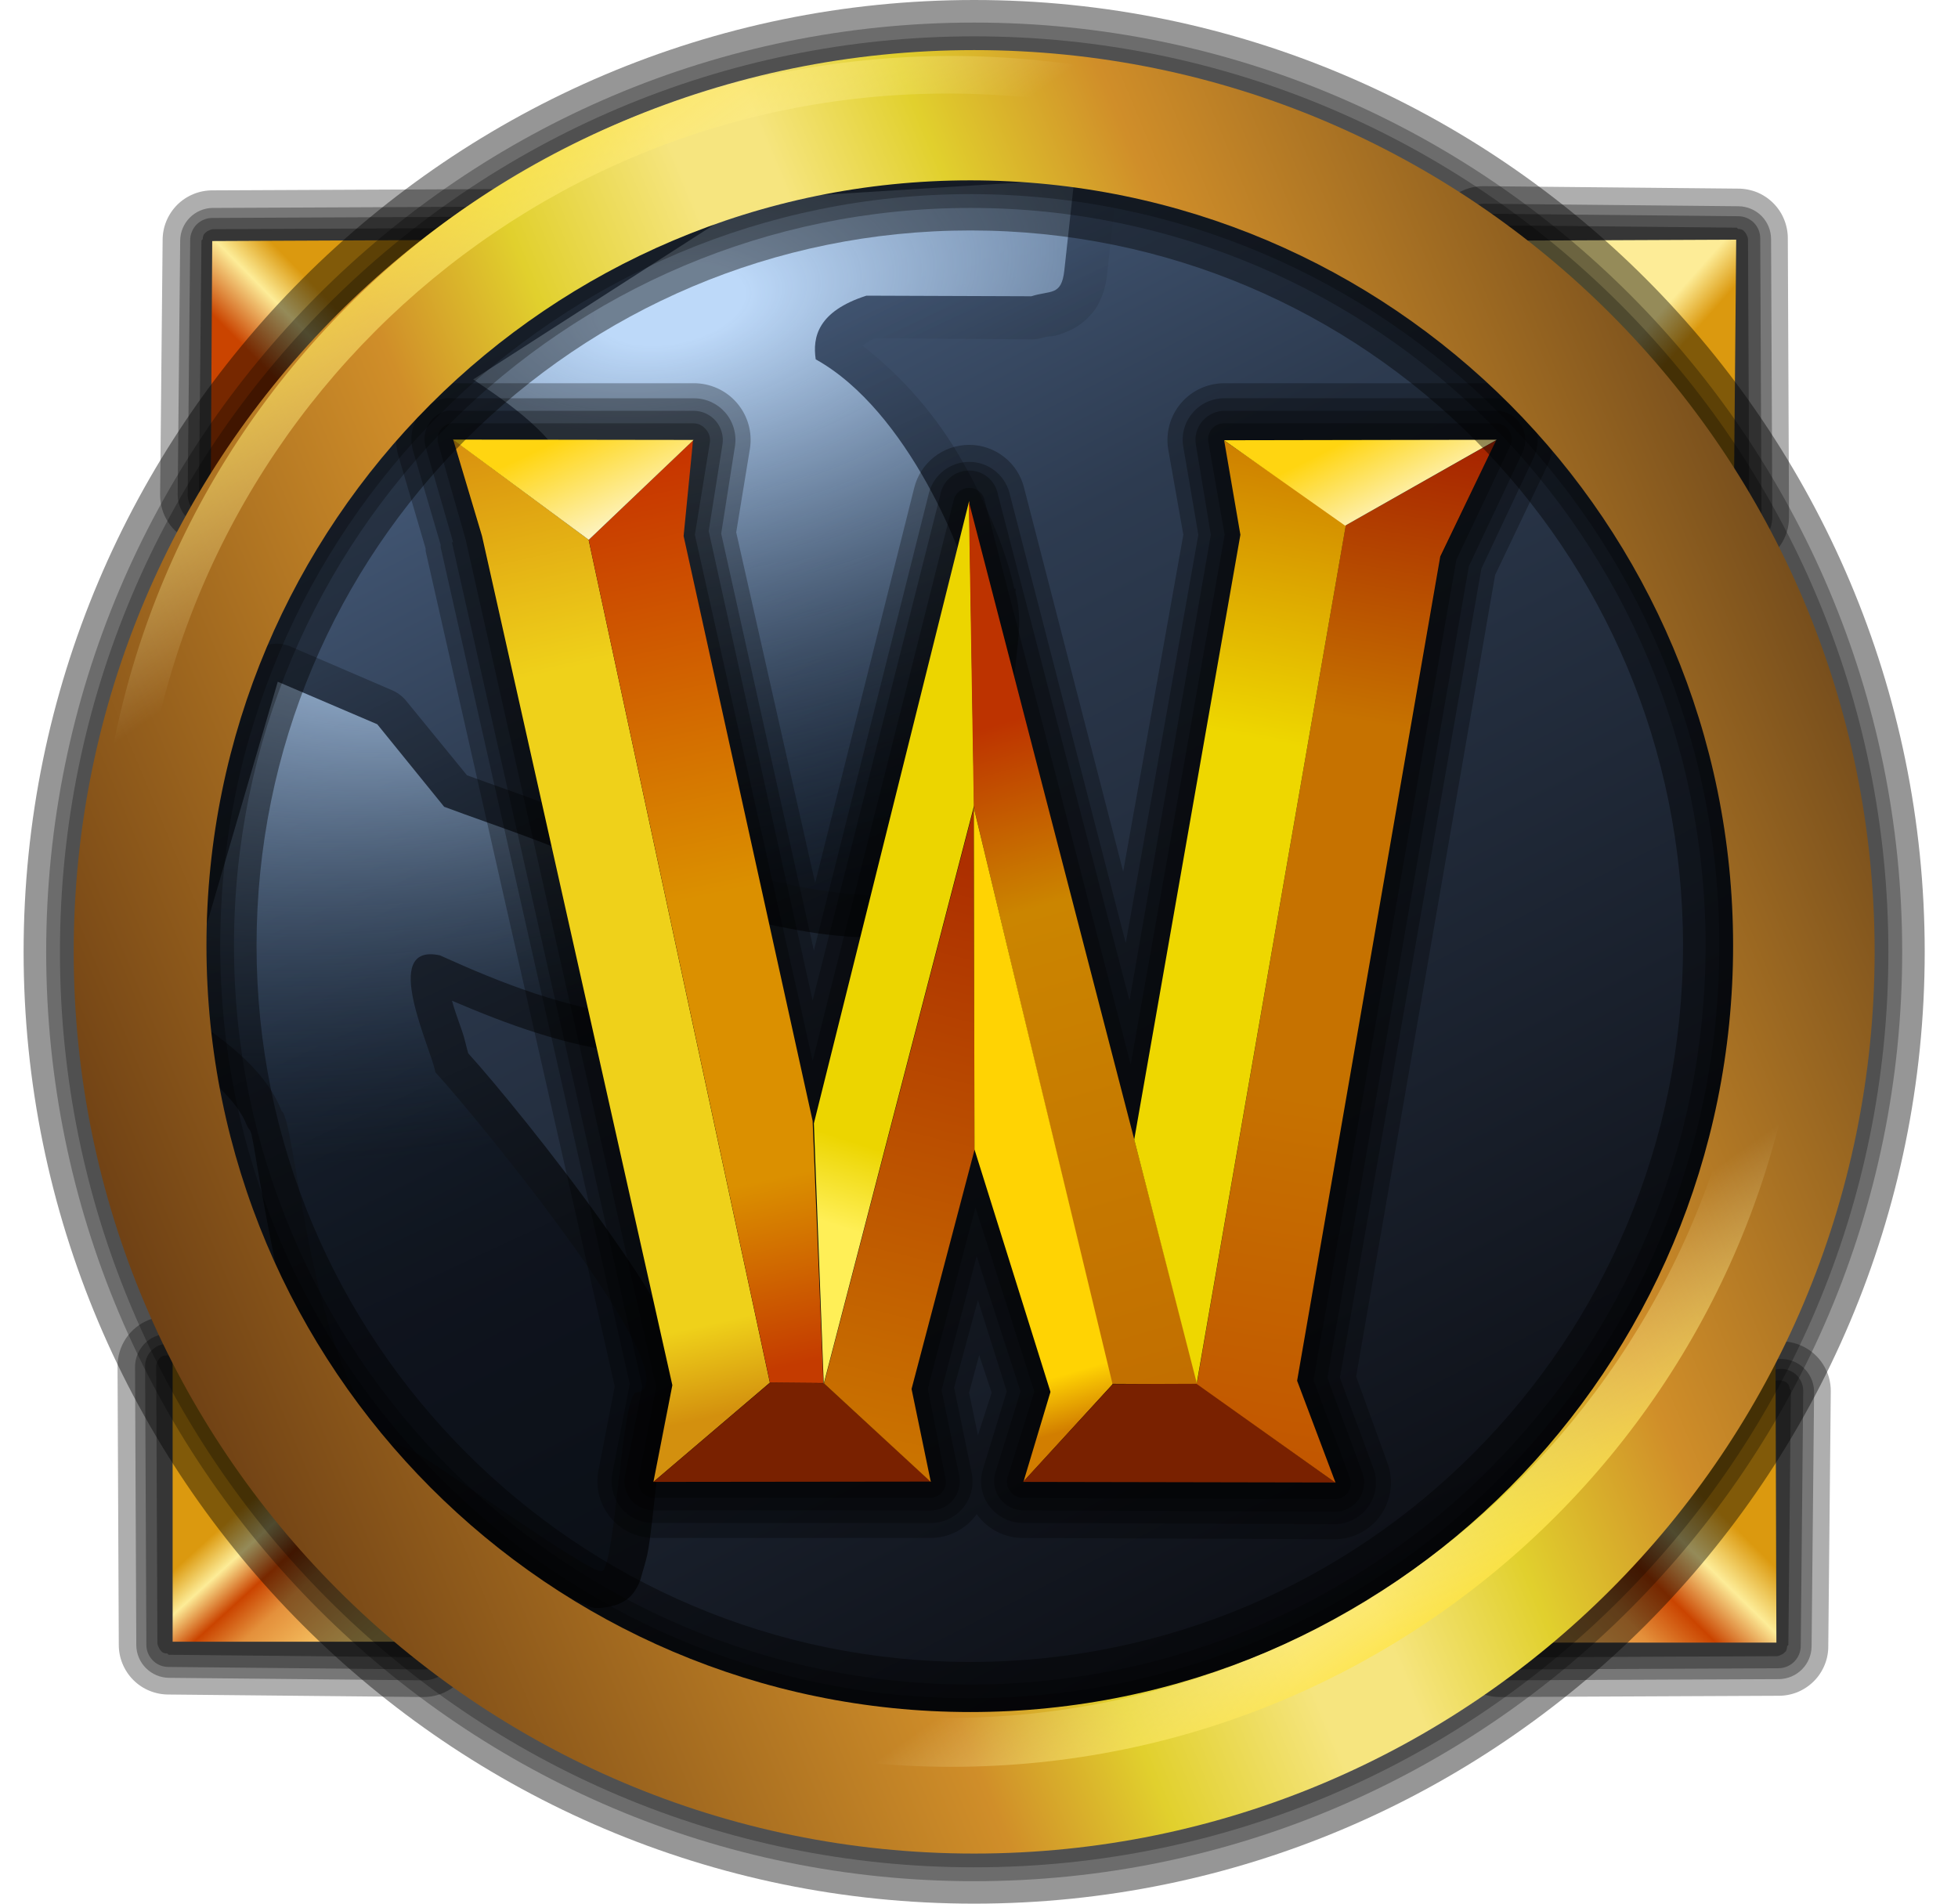
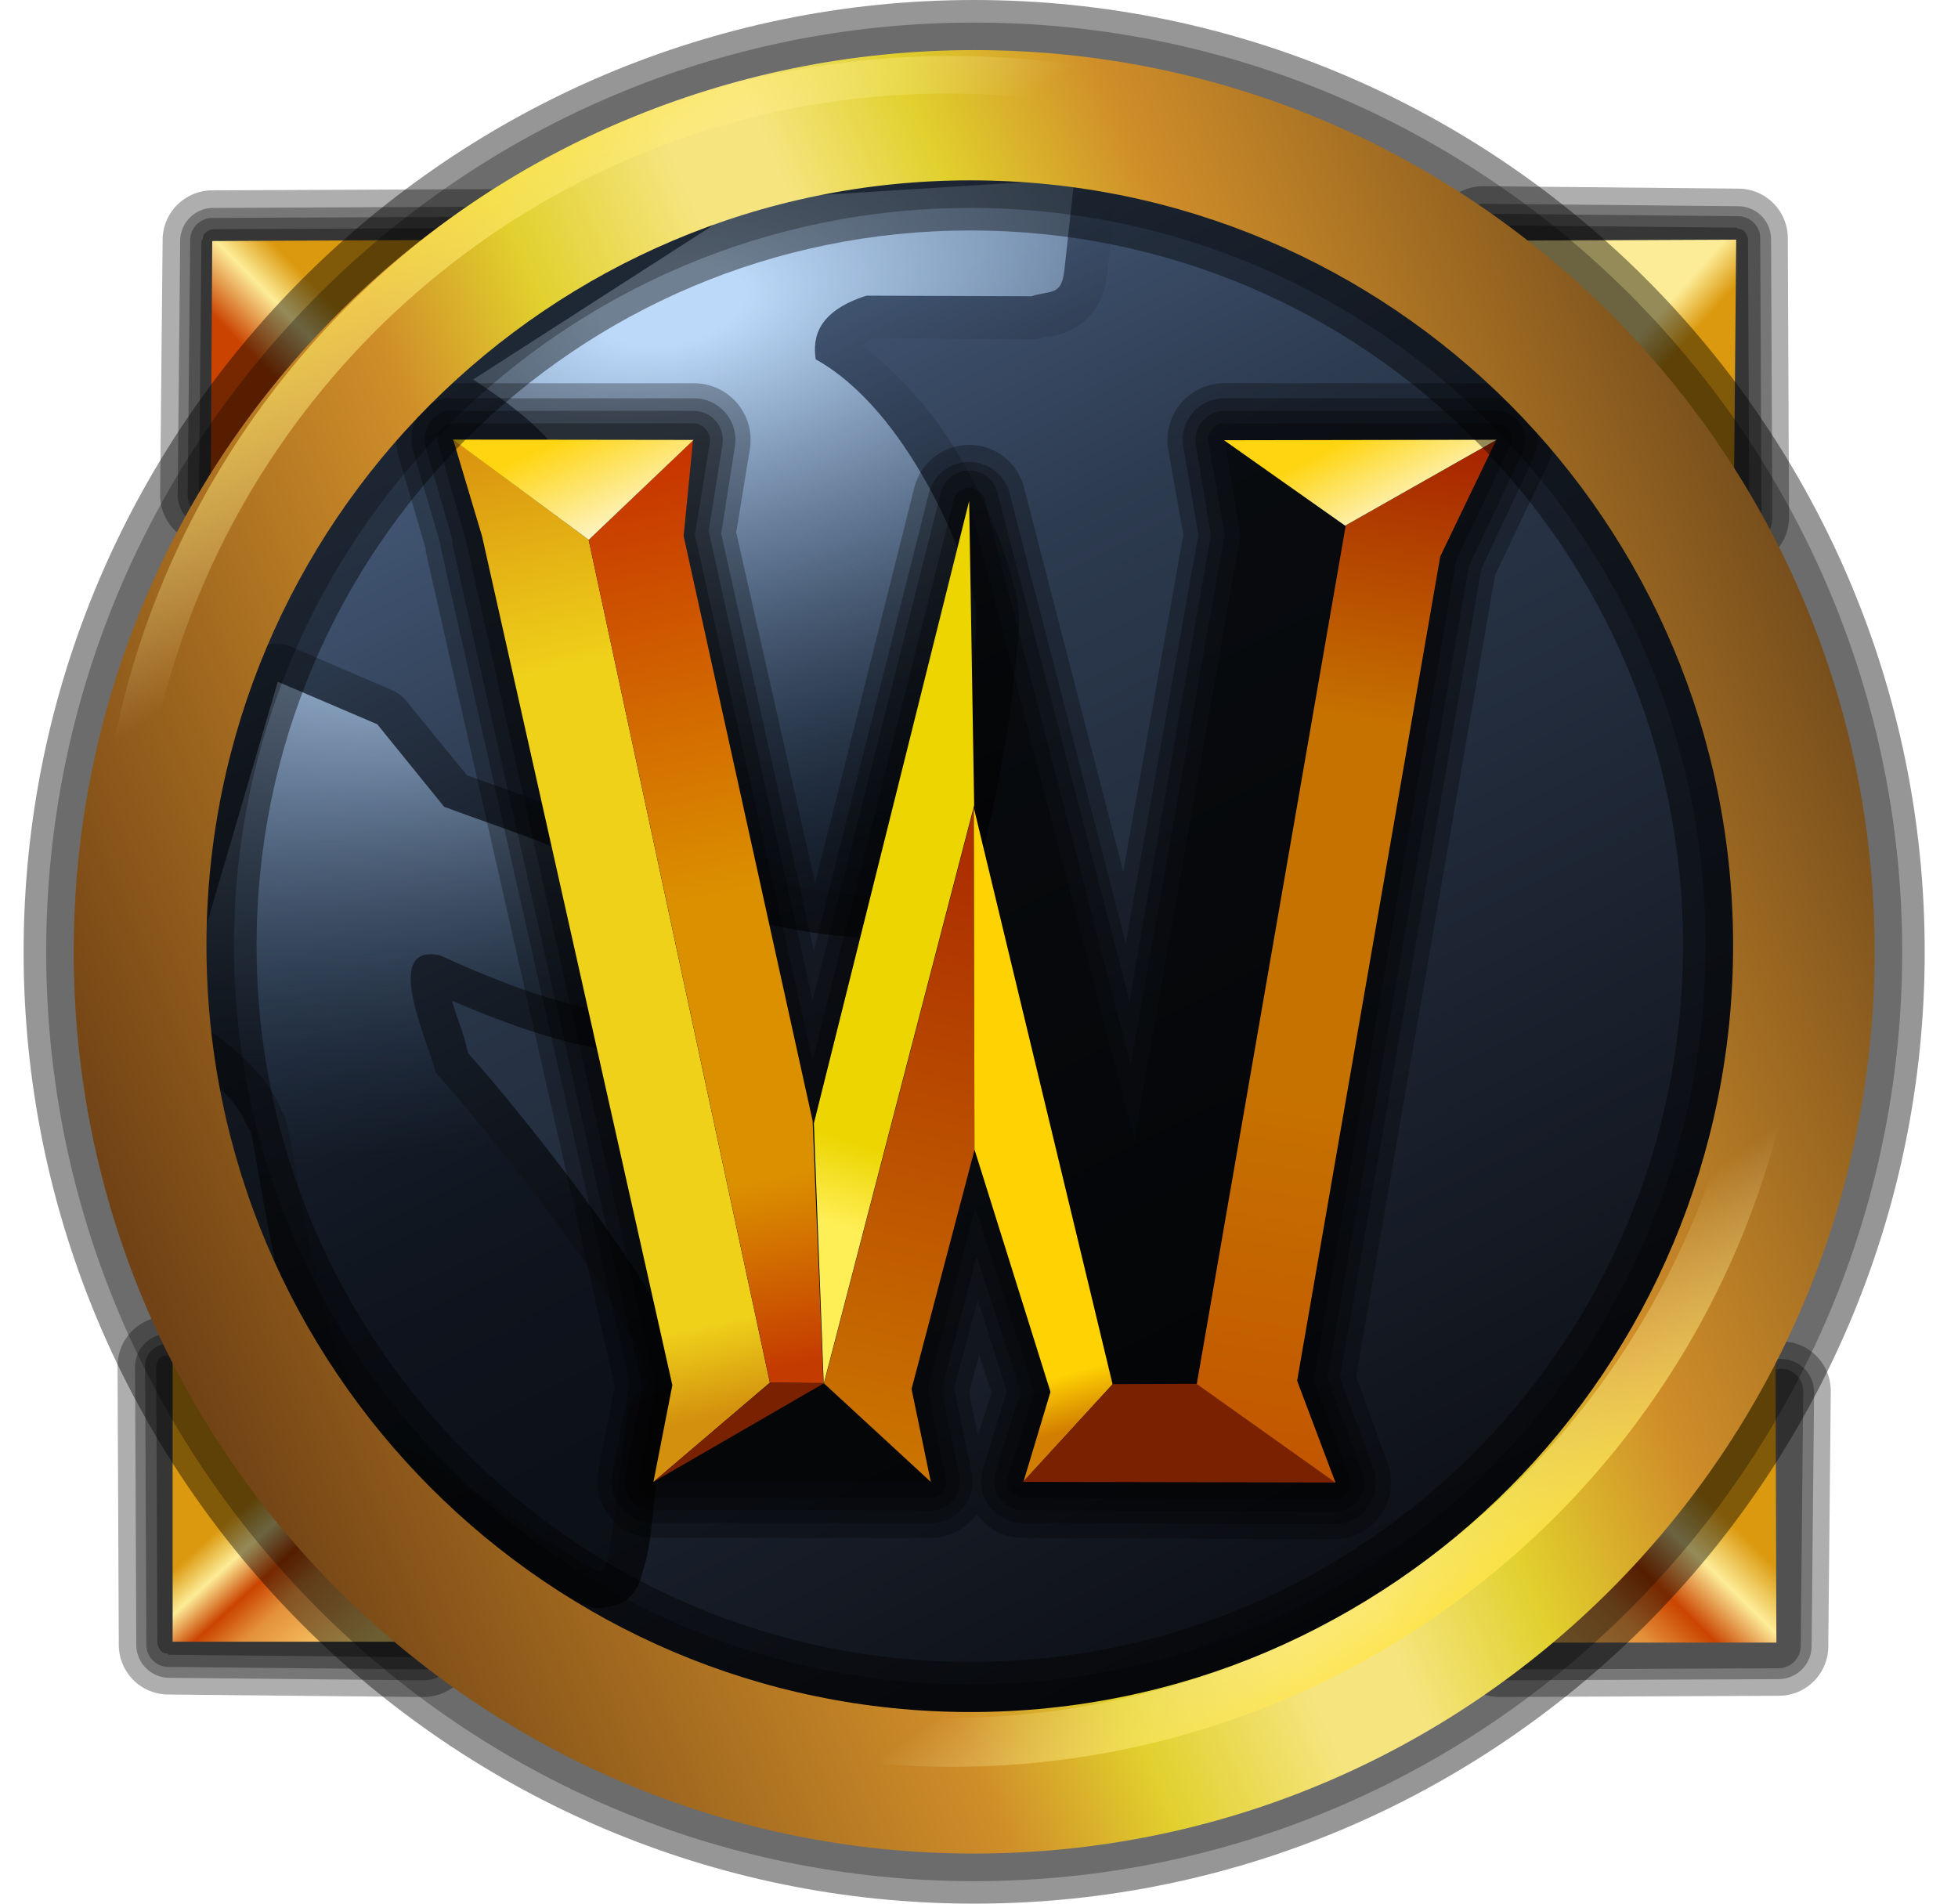
<svg xmlns="http://www.w3.org/2000/svg" width="36" height="35" viewBox="0 0 36 35" fill="none">
  <path d="M32.991 17.445C32.993 25.805 26.403 32.585 18.271 32.587C10.14 32.59 3.545 25.814 3.543 17.454V17.444C3.541 9.083 10.13 2.303 18.262 2.301C26.394 2.299 32.988 9.073 32.991 17.434V17.445Z" fill="url(#paint0_linear_1929_16743)" />
  <path d="M19.708 2.51L13.813 2.879C13.682 2.886 13.556 2.925 13.444 2.994L8.287 6.31C8.175 6.378 8.083 6.474 8.018 6.587C7.954 6.701 7.919 6.829 7.916 6.959C7.914 7.09 7.945 7.219 8.005 7.335C8.066 7.451 8.155 7.549 8.264 7.622C8.944 8.08 9.617 8.608 9.807 9.096C10.214 10.176 10.677 11.758 11.073 13.125C11.247 13.735 11.431 14.341 11.626 14.945C11.709 15.197 11.778 15.422 11.856 15.612C11.934 15.802 11.983 15.947 12.179 16.165C12.208 16.19 12.238 16.213 12.271 16.234C12.619 16.518 12.982 16.673 13.422 16.81C13.861 16.946 14.368 17.053 14.85 17.132C15.332 17.211 15.793 17.24 16.208 17.247C16.623 17.255 16.916 17.345 17.406 17.04C17.429 17.026 17.453 17.011 17.475 16.994C17.685 16.827 17.706 16.715 17.751 16.626C17.796 16.537 17.835 16.462 17.866 16.373C17.93 16.193 17.989 15.991 18.05 15.751C18.344 14.593 18.552 13.416 18.672 12.228C18.725 11.706 18.789 11.361 18.672 10.893C18.666 10.868 18.68 10.848 18.672 10.823H18.648C18.53 10.254 18.228 9.429 17.704 8.498C17.237 7.67 16.611 6.942 15.862 6.357C15.889 6.329 15.948 6.279 16.092 6.218L18.971 6.24C19.057 6.24 19.142 6.223 19.224 6.195C19.292 6.173 19.363 6.22 19.708 6.056C19.88 5.975 20.091 5.788 20.191 5.596C20.291 5.403 20.333 5.24 20.352 5.066L20.537 3.385C20.551 3.271 20.539 3.155 20.503 3.045C20.467 2.936 20.407 2.836 20.328 2.752C20.249 2.669 20.152 2.604 20.045 2.562C19.938 2.52 19.823 2.502 19.708 2.51Z" fill="url(#paint1_linear_1929_16743)" />
  <path d="M19.753 3.293L19.569 4.971C19.517 5.449 19.316 5.333 18.963 5.447L15.93 5.436C15.035 5.724 14.937 6.2 14.998 6.607C16.697 7.551 17.758 10.232 17.912 11.029C18.13 11.797 17.289 16.133 16.991 16.371C16.488 16.684 13.506 16.246 12.754 15.634C12.35 15.181 11.4 11.09 10.543 8.819C10.228 8.006 9.382 7.435 8.701 6.976L13.859 3.661L19.753 3.293Z" fill="url(#paint2_radial_1929_16743)" />
  <path d="M5.039 11.836C4.9 11.849 4.767 11.905 4.66 11.995C4.553 12.086 4.477 12.207 4.441 12.343L2.668 18.399C2.627 18.538 2.632 18.687 2.682 18.824C2.732 18.961 2.824 19.078 2.944 19.159C3.625 19.616 4.328 20.15 4.533 20.678C4.552 20.719 4.575 20.757 4.602 20.793C4.608 20.813 4.616 20.822 4.625 20.862C4.657 20.999 4.694 21.237 4.74 21.507C4.834 22.046 4.963 22.778 5.131 23.533C5.3 24.288 5.508 25.069 5.823 25.744C6.137 26.419 6.558 27.044 7.296 27.287C7.117 27.228 7.266 27.294 7.366 27.356C7.465 27.418 7.595 27.503 7.757 27.61C8.08 27.823 8.492 28.091 8.908 28.369C9.323 28.647 9.741 28.942 10.082 29.152C10.252 29.257 10.407 29.334 10.543 29.405C10.611 29.441 10.672 29.468 10.75 29.497C10.828 29.527 10.874 29.6 11.188 29.543C11.549 29.478 11.66 29.277 11.717 29.174C11.775 29.072 11.787 28.995 11.809 28.921C11.853 28.774 11.898 28.628 11.924 28.46C11.978 28.125 12.017 27.712 12.063 27.31C12.109 26.907 12.155 26.5 12.201 26.227C12.221 26.115 12.235 26.066 12.247 26.02C12.298 25.977 12.37 25.983 12.409 25.928C12.559 25.716 12.576 25.497 12.57 25.33C12.557 24.994 12.45 24.738 12.316 24.454C12.048 23.886 11.609 23.233 11.119 22.543C10.174 21.212 9.093 19.901 8.609 19.366C8.569 19.233 8.546 19.097 8.494 18.952C8.43 18.77 8.358 18.573 8.31 18.399C9.329 18.834 10.385 19.226 11.557 19.366C11.627 19.369 11.696 19.361 11.764 19.343C12.129 19.282 12.486 19.173 12.823 19.02C13.022 18.93 13.233 18.838 13.422 18.674C13.61 18.511 13.82 18.249 13.859 17.892C13.877 17.73 13.836 17.566 13.744 17.431C12.435 15.474 10.553 14.974 8.586 14.254L7.457 12.872C7.388 12.792 7.301 12.729 7.203 12.688L5.384 11.905C5.277 11.852 5.158 11.828 5.039 11.836Z" fill="url(#paint3_linear_1929_16743)" />
  <path d="M8.166 14.833C10.244 15.608 11.949 16.003 13.162 17.816C13.11 18.293 12.067 18.614 11.643 18.683C10.384 18.532 9.226 18.081 8.089 17.565C6.965 17.322 7.943 19.306 8.004 19.713C8.807 20.587 12.79 25.47 11.697 25.603C11.428 25.636 11.313 28.841 11.063 28.886C10.813 28.93 7.775 26.721 7.503 26.632C5.751 26.055 5.464 20.59 5.178 20.427C4.863 19.614 4.017 19.043 3.336 18.585L5.107 12.534L6.936 13.316L8.166 14.833Z" fill="url(#paint4_radial_1929_16743)" />
  <path d="M32.893 9.502L32.871 4.389C32.872 4.268 32.849 4.148 32.803 4.035C32.758 3.923 32.69 3.821 32.604 3.735C32.518 3.649 32.416 3.581 32.304 3.535C32.191 3.49 32.071 3.467 31.95 3.468L27.275 3.423C27.096 3.422 26.92 3.473 26.77 3.571C26.62 3.669 26.502 3.809 26.431 3.973C26.36 4.138 26.339 4.32 26.37 4.496C26.402 4.672 26.484 4.836 26.607 4.966L31.305 10.123C31.559 10.404 31.961 10.498 32.314 10.361C32.486 10.293 32.634 10.175 32.737 10.021C32.841 9.868 32.895 9.687 32.893 9.502Z" fill="black" fill-opacity="0.318" />
  <path d="M32.586 9.502L32.563 4.39C32.561 4.232 32.498 4.081 32.386 3.969C32.274 3.858 32.123 3.794 31.965 3.792L27.291 3.746C27.173 3.746 27.058 3.779 26.959 3.843C26.86 3.906 26.781 3.997 26.733 4.104C26.684 4.211 26.667 4.33 26.684 4.446C26.702 4.562 26.752 4.671 26.83 4.759L31.527 9.917C31.61 10.008 31.719 10.072 31.839 10.099C31.959 10.127 32.084 10.118 32.199 10.073C32.314 10.028 32.412 9.95 32.481 9.848C32.55 9.746 32.587 9.625 32.586 9.502Z" fill="black" fill-opacity="0.318" />
  <path d="M32.387 9.502L32.364 4.389C32.365 4.335 32.355 4.28 32.335 4.23C32.315 4.179 32.284 4.133 32.246 4.094C32.207 4.055 32.161 4.025 32.11 4.005C32.059 3.984 32.005 3.974 31.95 3.975L27.276 3.929C27.195 3.928 27.117 3.951 27.05 3.995C26.982 4.039 26.929 4.101 26.897 4.175C26.865 4.248 26.856 4.33 26.87 4.409C26.884 4.488 26.921 4.561 26.976 4.619L31.673 9.777C31.728 9.84 31.801 9.884 31.882 9.903C31.963 9.923 32.048 9.918 32.126 9.888C32.204 9.858 32.27 9.805 32.317 9.736C32.364 9.667 32.388 9.585 32.387 9.502Z" fill="black" fill-opacity="0.318" />
  <path d="M32.162 9.505L32.139 4.393C32.136 4.369 32.128 4.345 32.116 4.324C32.106 4.298 32.09 4.274 32.07 4.255C32.063 4.246 32.056 4.239 32.047 4.232C32.019 4.216 31.988 4.208 31.955 4.209C31.948 4.201 31.941 4.193 31.933 4.186L27.258 4.14C27.242 4.146 27.227 4.154 27.212 4.163C27.188 4.166 27.165 4.174 27.143 4.186C27.126 4.199 27.11 4.214 27.097 4.232C27.086 4.253 27.078 4.277 27.075 4.301C27.063 4.338 27.063 4.378 27.075 4.416C27.085 4.442 27.101 4.465 27.12 4.485L31.818 9.643C31.84 9.662 31.865 9.676 31.893 9.684C31.921 9.692 31.95 9.693 31.979 9.689C32.011 9.689 32.043 9.681 32.071 9.666C32.08 9.659 32.087 9.651 32.094 9.643C32.114 9.624 32.13 9.6 32.14 9.574C32.151 9.552 32.158 9.529 32.162 9.505Z" fill="black" fill-opacity="0.333" />
  <path d="M27.553 4.425L31.922 4.406L31.88 9.099L27.553 4.425Z" fill="url(#paint5_linear_1929_16743)" />
  <path d="M27.582 31.201L32.694 31.178C32.816 31.179 32.936 31.157 33.049 31.111C33.161 31.065 33.263 30.997 33.349 30.911C33.435 30.826 33.502 30.723 33.548 30.611C33.594 30.499 33.617 30.378 33.615 30.257L33.661 25.582C33.663 25.403 33.612 25.227 33.514 25.077C33.416 24.926 33.276 24.808 33.111 24.737C32.947 24.665 32.764 24.644 32.588 24.676C32.411 24.708 32.248 24.791 32.118 24.915L26.96 29.612C26.823 29.736 26.727 29.899 26.684 30.08C26.642 30.26 26.655 30.449 26.723 30.621C26.79 30.794 26.909 30.941 27.062 31.045C27.216 31.148 27.397 31.203 27.582 31.201Z" fill="black" fill-opacity="0.318" />
  <path d="M27.598 30.894L32.71 30.872C32.868 30.869 33.019 30.805 33.13 30.694C33.242 30.582 33.306 30.431 33.308 30.273L33.354 25.599C33.355 25.481 33.321 25.366 33.258 25.266C33.195 25.167 33.104 25.088 32.997 25.04C32.89 24.991 32.771 24.974 32.654 24.992C32.538 25.009 32.429 25.06 32.341 25.138L27.183 29.835C27.092 29.918 27.028 30.027 27 30.147C26.972 30.267 26.981 30.393 27.026 30.508C27.071 30.622 27.149 30.721 27.252 30.79C27.354 30.859 27.474 30.895 27.598 30.894Z" fill="black" fill-opacity="0.318" />
  <path d="M27.582 30.695L32.694 30.672C32.749 30.672 32.803 30.662 32.853 30.641C32.904 30.621 32.95 30.59 32.988 30.552C33.027 30.513 33.057 30.467 33.078 30.417C33.099 30.366 33.109 30.312 33.109 30.258L33.154 25.583C33.156 25.502 33.134 25.423 33.091 25.355C33.047 25.286 32.984 25.233 32.91 25.201C32.836 25.168 32.754 25.159 32.674 25.174C32.595 25.188 32.522 25.227 32.464 25.283L27.306 29.981C27.24 29.982 27.175 29.998 27.118 30.03C27.06 30.061 27.01 30.106 26.974 30.16C26.937 30.215 26.914 30.278 26.906 30.343C26.899 30.409 26.907 30.475 26.931 30.536C26.955 30.598 26.993 30.652 27.043 30.696C27.092 30.739 27.151 30.77 27.215 30.785C27.279 30.801 27.346 30.801 27.41 30.785C27.474 30.769 27.533 30.738 27.582 30.695Z" fill="black" fill-opacity="0.318" />
-   <path d="M27.562 30.473L32.674 30.45C32.698 30.447 32.722 30.439 32.743 30.427C32.769 30.417 32.793 30.401 32.812 30.381C32.821 30.375 32.828 30.367 32.835 30.359C32.85 30.33 32.858 30.299 32.858 30.267C32.866 30.259 32.874 30.252 32.881 30.244L32.927 25.569C32.921 25.553 32.913 25.538 32.904 25.523C32.9 25.499 32.892 25.476 32.881 25.454C32.868 25.437 32.853 25.421 32.835 25.409C32.814 25.397 32.79 25.389 32.766 25.386C32.728 25.374 32.688 25.374 32.651 25.386C32.625 25.396 32.601 25.412 32.582 25.431L27.424 30.129C27.405 30.151 27.391 30.177 27.383 30.204C27.375 30.232 27.374 30.262 27.378 30.29C27.378 30.323 27.386 30.354 27.401 30.382C27.408 30.391 27.416 30.398 27.424 30.405C27.443 30.425 27.467 30.441 27.493 30.451C27.514 30.462 27.538 30.47 27.562 30.473Z" fill="black" fill-opacity="0.333" />
  <path d="M32.645 24.974L32.661 30.201H27.645L32.645 24.974Z" fill="url(#paint6_linear_1929_16743)" />
  <path d="M2.161 25.122L2.184 30.234C2.183 30.355 2.206 30.476 2.252 30.588C2.298 30.7 2.365 30.802 2.451 30.888C2.537 30.974 2.639 31.042 2.751 31.087C2.864 31.133 2.984 31.156 3.105 31.155L7.78 31.201C8.147 31.204 8.479 30.988 8.625 30.651C8.696 30.486 8.717 30.304 8.686 30.128C8.654 29.951 8.571 29.788 8.447 29.658L3.75 24.5C3.625 24.363 3.462 24.268 3.282 24.226C3.102 24.184 2.914 24.198 2.742 24.265C2.57 24.332 2.422 24.45 2.318 24.603C2.215 24.756 2.16 24.937 2.161 25.122Z" fill="black" fill-opacity="0.318" />
  <path d="M2.483 25.137L2.506 30.25C2.508 30.408 2.572 30.559 2.684 30.67C2.796 30.782 2.947 30.846 3.105 30.848L7.78 30.894C7.898 30.895 8.014 30.863 8.114 30.799C8.213 30.736 8.293 30.645 8.342 30.538C8.39 30.43 8.407 30.311 8.389 30.194C8.371 30.077 8.319 29.968 8.24 29.88L3.543 24.723C3.46 24.631 3.351 24.567 3.231 24.539C3.111 24.511 2.985 24.519 2.87 24.564C2.755 24.609 2.657 24.688 2.588 24.791C2.518 24.893 2.482 25.014 2.483 25.137Z" fill="black" fill-opacity="0.318" />
  <path d="M2.668 25.122L2.691 30.234C2.69 30.289 2.7 30.343 2.721 30.394C2.741 30.444 2.772 30.49 2.81 30.529C2.888 30.608 2.995 30.65 3.106 30.648L7.78 30.694C7.861 30.696 7.941 30.674 8.009 30.63C8.077 30.587 8.13 30.524 8.162 30.449C8.195 30.375 8.204 30.293 8.189 30.214C8.174 30.134 8.136 30.061 8.08 30.003L3.382 24.846C3.327 24.783 3.254 24.739 3.173 24.719C3.092 24.7 3.007 24.705 2.929 24.735C2.851 24.765 2.785 24.819 2.738 24.888C2.691 24.957 2.667 25.038 2.668 25.122Z" fill="black" fill-opacity="0.318" />
  <path d="M2.872 25.105L2.894 30.217C2.898 30.241 2.905 30.265 2.917 30.286C2.928 30.312 2.943 30.336 2.963 30.356C2.97 30.364 2.978 30.371 2.986 30.378C3.014 30.394 3.046 30.402 3.078 30.401C3.084 30.41 3.093 30.417 3.101 30.424L7.775 30.47C7.791 30.464 7.807 30.456 7.821 30.447C7.845 30.444 7.869 30.436 7.89 30.424C7.908 30.412 7.923 30.396 7.936 30.378C7.947 30.357 7.955 30.334 7.959 30.309C7.97 30.272 7.97 30.232 7.959 30.194C7.948 30.168 7.933 30.145 7.913 30.125L3.216 24.967C3.194 24.948 3.168 24.934 3.14 24.926C3.112 24.918 3.083 24.917 3.054 24.922C3.022 24.922 2.991 24.929 2.962 24.944C2.954 24.951 2.946 24.959 2.939 24.967C2.919 24.987 2.904 25.01 2.894 25.036C2.882 25.058 2.874 25.081 2.872 25.105Z" fill="black" fill-opacity="0.333" />
  <path d="M7.896 30.184H3.174V25.039L7.896 30.184Z" fill="url(#paint7_linear_1929_16743)" />
  <path d="M9.023 3.477L3.911 3.5C3.79 3.499 3.67 3.522 3.557 3.568C3.445 3.614 3.343 3.681 3.257 3.767C3.172 3.853 3.104 3.955 3.058 4.067C3.012 4.179 2.989 4.3 2.99 4.421L2.944 9.096C2.943 9.275 2.994 9.451 3.092 9.601C3.19 9.752 3.33 9.87 3.494 9.941C3.659 10.013 3.841 10.034 4.018 10.002C4.194 9.97 4.358 9.887 4.487 9.763L9.645 5.066C9.783 4.942 9.88 4.779 9.922 4.598C9.965 4.418 9.952 4.229 9.884 4.056C9.816 3.884 9.698 3.736 9.544 3.632C9.39 3.529 9.209 3.475 9.023 3.477Z" fill="black" fill-opacity="0.318" />
  <path d="M9.023 3.8L3.911 3.823C3.753 3.825 3.602 3.889 3.491 4C3.379 4.112 3.315 4.263 3.313 4.421L3.267 9.096C3.267 9.213 3.3 9.328 3.363 9.427C3.427 9.526 3.517 9.605 3.624 9.654C3.731 9.702 3.85 9.719 3.966 9.702C4.083 9.684 4.191 9.634 4.28 9.556L9.438 4.859C9.529 4.776 9.593 4.667 9.621 4.547C9.649 4.427 9.64 4.302 9.595 4.187C9.55 4.072 9.471 3.974 9.369 3.905C9.267 3.835 9.147 3.799 9.023 3.8Z" fill="black" fill-opacity="0.318" />
  <path d="M9.023 3.984L3.911 4.007C3.857 4.006 3.802 4.016 3.752 4.037C3.701 4.057 3.655 4.088 3.616 4.126C3.578 4.165 3.547 4.211 3.527 4.262C3.506 4.312 3.496 4.366 3.497 4.421L3.451 9.096C3.45 9.176 3.473 9.255 3.517 9.323C3.56 9.39 3.623 9.443 3.697 9.475C3.771 9.507 3.852 9.517 3.932 9.502C4.011 9.488 4.084 9.451 4.142 9.395L9.3 4.697C9.362 4.642 9.406 4.569 9.425 4.488C9.445 4.407 9.439 4.322 9.409 4.245C9.379 4.167 9.326 4.101 9.257 4.054C9.188 4.007 9.107 3.983 9.023 3.984Z" fill="black" fill-opacity="0.318" />
  <path d="M9.023 4.191L3.911 4.214C3.887 4.217 3.863 4.225 3.842 4.237C3.816 4.247 3.792 4.263 3.773 4.283C3.764 4.29 3.757 4.298 3.75 4.306C3.735 4.335 3.727 4.366 3.727 4.398C3.719 4.405 3.711 4.413 3.704 4.421L3.658 9.096C3.664 9.112 3.672 9.127 3.681 9.141C3.684 9.166 3.692 9.189 3.704 9.211C3.717 9.228 3.732 9.243 3.75 9.256C3.771 9.268 3.795 9.276 3.819 9.279C3.857 9.291 3.897 9.291 3.934 9.279C3.96 9.269 3.984 9.253 4.003 9.233L9.161 4.536C9.18 4.514 9.194 4.488 9.202 4.46C9.21 4.433 9.212 4.403 9.207 4.375C9.207 4.343 9.199 4.311 9.184 4.283C9.177 4.274 9.17 4.267 9.161 4.26C9.142 4.24 9.118 4.224 9.092 4.214C9.071 4.202 9.047 4.194 9.023 4.191Z" fill="black" fill-opacity="0.333" />
  <path d="M3.874 9.098L3.902 4.432L9.02 4.409L3.874 9.098Z" fill="url(#paint8_linear_1929_16743)" />
  <path d="M8.309 7.783C8.224 7.792 8.147 7.838 8.097 7.909C8.048 7.979 8.033 8.068 8.056 8.152L8.563 9.925L12.063 25.49L11.74 27.194C11.733 27.235 11.734 27.277 11.744 27.318C11.755 27.359 11.773 27.397 11.8 27.429C11.826 27.462 11.859 27.489 11.896 27.508C11.934 27.526 11.975 27.537 12.017 27.539H17.105C17.149 27.537 17.193 27.526 17.232 27.506C17.271 27.485 17.305 27.456 17.332 27.421C17.358 27.386 17.377 27.345 17.385 27.301C17.394 27.258 17.392 27.213 17.381 27.17L17.059 25.535L17.934 22.197L19.017 25.582L18.533 27.148C18.517 27.192 18.513 27.24 18.519 27.286C18.525 27.333 18.543 27.377 18.57 27.415C18.597 27.454 18.633 27.485 18.675 27.507C18.716 27.528 18.762 27.54 18.809 27.54L24.543 27.563C24.59 27.563 24.636 27.552 24.678 27.53C24.72 27.509 24.756 27.478 24.783 27.439C24.81 27.401 24.827 27.357 24.834 27.31C24.84 27.263 24.835 27.216 24.819 27.172L24.151 25.375L26.776 10.293L27.767 8.197C27.786 8.154 27.795 8.106 27.793 8.058C27.79 8.01 27.775 7.964 27.75 7.923C27.725 7.882 27.691 7.848 27.649 7.823C27.608 7.799 27.562 7.785 27.514 7.783H22.517C22.473 7.781 22.429 7.789 22.389 7.807C22.349 7.824 22.313 7.851 22.284 7.884C22.255 7.917 22.235 7.956 22.223 7.998C22.211 8.041 22.209 8.085 22.217 8.128L22.517 9.832L20.789 19.572L18.095 9.165C18.075 9.108 18.038 9.058 17.988 9.024C17.939 8.989 17.88 8.97 17.819 8.97C17.759 8.97 17.7 8.989 17.65 9.024C17.601 9.058 17.563 9.108 17.543 9.165L14.941 19.503L12.776 9.832L13.053 8.129C13.059 8.082 13.053 8.035 13.037 7.991C13.021 7.947 12.995 7.907 12.96 7.875C12.934 7.847 12.902 7.824 12.866 7.808C12.831 7.792 12.792 7.784 12.753 7.783H8.332C8.325 7.783 8.317 7.783 8.309 7.783Z" fill="black" fill-opacity="0.288" />
  <path d="M8.217 7.553C8.147 7.569 8.081 7.6 8.022 7.643C7.964 7.686 7.915 7.74 7.879 7.803C7.842 7.865 7.818 7.934 7.809 8.006C7.8 8.078 7.806 8.151 7.826 8.22L8.332 9.97H8.309L11.809 25.49L11.487 27.147C11.474 27.224 11.479 27.303 11.5 27.377C11.521 27.452 11.558 27.521 11.608 27.581C11.659 27.64 11.721 27.687 11.792 27.72C11.862 27.752 11.939 27.769 12.017 27.769H17.105C17.185 27.77 17.264 27.752 17.336 27.718C17.409 27.684 17.473 27.635 17.523 27.573C17.574 27.511 17.61 27.439 17.63 27.361C17.649 27.284 17.651 27.203 17.635 27.125L17.312 25.559L17.957 23.095L18.763 25.582L18.302 27.078C18.255 27.24 18.285 27.413 18.384 27.55C18.483 27.686 18.641 27.766 18.809 27.769L24.543 27.793C24.628 27.793 24.713 27.772 24.789 27.733C24.865 27.693 24.93 27.636 24.98 27.566C25.03 27.497 25.062 27.416 25.074 27.331C25.086 27.246 25.078 27.16 25.05 27.079L24.405 25.329L27.007 10.408L27.997 8.312C28.034 8.231 28.05 8.142 28.043 8.053C28.037 7.963 28.008 7.877 27.96 7.802C27.912 7.727 27.846 7.664 27.769 7.621C27.691 7.577 27.603 7.554 27.514 7.553H22.517C22.439 7.553 22.362 7.57 22.292 7.602C22.221 7.635 22.159 7.682 22.108 7.741C22.058 7.8 22.021 7.869 22 7.944C21.979 8.019 21.974 8.097 21.987 8.174L22.263 9.832L20.767 18.398L18.349 9.096C18.327 8.971 18.262 8.858 18.165 8.777C18.068 8.695 17.946 8.651 17.819 8.651C17.693 8.651 17.57 8.695 17.473 8.777C17.376 8.858 17.311 8.971 17.289 9.096L14.941 18.398L13.03 9.763L13.283 8.175C13.296 8.098 13.291 8.019 13.27 7.945C13.249 7.87 13.212 7.8 13.162 7.741C13.111 7.682 13.049 7.635 12.978 7.602C12.908 7.57 12.831 7.553 12.753 7.553H8.332C8.294 7.549 8.256 7.549 8.217 7.553Z" fill="black" fill-opacity="0.288" />
  <path d="M8.171 7.323C8.067 7.344 7.969 7.387 7.883 7.449C7.797 7.511 7.725 7.589 7.671 7.68C7.617 7.771 7.582 7.872 7.569 7.977C7.556 8.082 7.565 8.189 7.595 8.29L8.102 10.017V10.063L11.579 25.445L11.257 27.102C11.218 27.326 11.28 27.556 11.426 27.73C11.573 27.903 11.79 28.002 12.017 28.001H17.105C17.22 28.002 17.333 27.978 17.437 27.93C17.541 27.881 17.633 27.81 17.705 27.722C17.778 27.634 17.831 27.53 17.858 27.419C17.886 27.308 17.888 27.192 17.865 27.08L17.543 25.513L17.98 23.901L18.51 25.582L18.073 27.01C18.038 27.125 18.03 27.246 18.05 27.364C18.071 27.483 18.119 27.595 18.191 27.691C18.262 27.788 18.356 27.866 18.463 27.919C18.571 27.973 18.689 28.001 18.809 28L24.543 28.023C24.664 28.021 24.782 27.991 24.889 27.934C24.996 27.878 25.088 27.797 25.158 27.698C25.227 27.599 25.273 27.485 25.29 27.366C25.307 27.246 25.296 27.124 25.257 27.01L24.635 25.329L27.237 10.454L28.203 8.404C28.256 8.288 28.279 8.161 28.27 8.034C28.261 7.906 28.221 7.783 28.152 7.676C28.083 7.568 27.989 7.48 27.877 7.418C27.766 7.356 27.641 7.323 27.513 7.322H22.517C22.404 7.321 22.293 7.345 22.191 7.391C22.089 7.438 21.998 7.507 21.926 7.593C21.853 7.678 21.8 7.779 21.771 7.888C21.742 7.996 21.737 8.11 21.757 8.22L22.033 9.832L20.698 17.339L18.557 9.05C18.511 8.889 18.415 8.748 18.282 8.647C18.149 8.547 17.987 8.492 17.82 8.492C17.653 8.492 17.491 8.547 17.358 8.647C17.225 8.748 17.128 8.889 17.083 9.05L14.964 17.477L13.26 9.81L13.514 8.197C13.53 8.088 13.522 7.977 13.491 7.872C13.46 7.766 13.407 7.668 13.335 7.585C13.262 7.502 13.173 7.436 13.073 7.39C12.972 7.345 12.863 7.322 12.753 7.323H8.332C8.279 7.317 8.225 7.317 8.171 7.323Z" fill="black" fill-opacity="0.288" />
  <path d="M8.217 7.046C8.067 7.062 7.921 7.11 7.791 7.187C7.661 7.265 7.55 7.369 7.464 7.494C7.379 7.619 7.321 7.761 7.296 7.911C7.271 8.06 7.279 8.213 7.319 8.359L7.826 10.086V10.132L11.303 25.49L11.004 27.033C10.974 27.183 10.978 27.338 11.015 27.487C11.052 27.636 11.122 27.774 11.218 27.893C11.315 28.012 11.437 28.108 11.575 28.174C11.713 28.24 11.864 28.275 12.017 28.276H17.106C17.444 28.278 17.762 28.113 17.958 27.839C18.154 28.113 18.471 28.278 18.809 28.276L24.543 28.3C24.883 28.297 25.199 28.129 25.391 27.849C25.582 27.569 25.627 27.214 25.509 26.895L24.934 25.307L27.49 10.57L28.457 8.544C28.614 8.219 28.593 7.838 28.401 7.533C28.306 7.383 28.175 7.26 28.02 7.175C27.864 7.09 27.69 7.046 27.513 7.046H22.517C22.364 7.045 22.213 7.077 22.074 7.141C21.935 7.204 21.812 7.297 21.713 7.414C21.614 7.53 21.542 7.667 21.502 7.814C21.462 7.962 21.454 8.116 21.48 8.267L21.757 9.832L20.651 16.026L18.832 8.981C18.778 8.752 18.649 8.549 18.465 8.404C18.281 8.258 18.053 8.179 17.819 8.179C17.585 8.179 17.357 8.258 17.173 8.404C16.989 8.549 16.86 8.752 16.806 8.981L14.987 16.234L13.536 9.787L13.789 8.244C13.812 8.095 13.802 7.943 13.76 7.798C13.718 7.654 13.646 7.52 13.547 7.406C13.449 7.292 13.327 7.201 13.19 7.139C13.053 7.077 12.904 7.045 12.753 7.046H8.332C8.294 7.044 8.256 7.044 8.217 7.046ZM18.003 24.915L18.233 25.606L17.98 26.389L17.818 25.606L18.003 24.915Z" fill="black" fill-opacity="0.288" />
  <path d="M8.326 8.082L8.85 9.849L12.362 25.473L12.017 27.246H17.111L16.759 25.537L17.916 21.15L19.31 25.594L18.815 27.246L24.554 27.258L23.849 25.384L26.487 10.255L27.512 8.079L22.517 8.082L22.806 9.841L20.856 20.954L17.82 9.234L14.918 20.747L12.478 9.787L12.753 8.082H8.326Z" fill="black" fill-opacity="0.288" />
  <path d="M8.332 8.082L10.822 9.922L14.155 25.421L12.014 27.246L12.362 25.468L8.862 9.855L8.332 8.082Z" fill="url(#paint9_linear_1929_16743)" />
-   <path d="M14.158 25.421L12.014 27.246L17.117 27.24L15.148 25.433L14.158 25.421Z" fill="#792100" />
+   <path d="M14.158 25.421L12.014 27.246L15.148 25.433L14.158 25.421Z" fill="#792100" />
  <path d="M12.742 8.099L10.824 9.927L14.157 25.42L15.139 25.429L14.941 20.609L12.569 9.855L12.742 8.099Z" fill="url(#paint10_linear_1929_16743)" />
  <path d="M17.114 27.246L15.151 25.436L17.905 14.852L17.917 21.144L16.76 25.537L17.114 27.246Z" fill="url(#paint11_linear_1929_16743)" />
  <path d="M17.819 9.211L17.911 14.806L15.145 25.442L14.964 20.654L17.819 9.211Z" fill="url(#paint12_linear_1929_16743)" />
  <path d="M8.326 8.082L10.825 9.925L12.753 8.088L8.326 8.082Z" fill="url(#paint13_linear_1929_16743)" />
-   <path d="M17.813 9.222L17.905 14.847L20.441 25.443L22.022 25.451L17.813 9.222Z" fill="url(#paint14_linear_1929_16743)" />
  <path d="M17.905 14.852L17.917 21.133L19.314 25.591L18.819 27.239L20.456 25.45L17.905 14.852Z" fill="url(#paint15_linear_1929_16743)" />
  <path d="M22.015 25.442L20.461 25.448L18.808 27.246L24.55 27.257L22.015 25.442Z" fill="#792100" />
  <path d="M26.481 10.231L27.508 8.095L24.743 9.659L22.004 25.446L24.556 27.262L23.849 25.386L26.481 10.231Z" fill="url(#paint16_linear_1929_16743)" />
-   <path d="M22.806 9.832L22.508 8.099L24.746 9.648L22.004 25.43L20.854 20.951L22.806 9.832Z" fill="url(#paint17_linear_1929_16743)" />
  <path d="M22.505 8.094L24.732 9.665L27.52 8.085L22.505 8.094Z" fill="url(#paint18_linear_1929_16743)" />
-   <path d="M17.911 0.668C8.632 0.668 1.102 8.208 1.102 17.501C1.102 26.793 8.632 34.332 17.911 34.332C27.191 34.332 34.72 26.792 34.72 17.5C34.72 8.208 27.191 0.668 17.911 0.668ZM17.842 3.569C25.453 3.569 31.612 9.743 31.612 17.385C31.612 25.027 25.453 31.224 17.842 31.224C10.231 31.224 4.049 25.027 4.049 17.385C4.05 9.743 10.231 3.569 17.842 3.569Z" fill="black" fill-opacity="0.263" />
  <path d="M17.911 0.415C8.494 0.415 0.849 8.071 0.849 17.501C0.849 26.93 8.494 34.587 17.911 34.587C27.329 34.587 34.974 26.93 34.974 17.501C34.974 8.071 27.329 0.415 17.911 0.415ZM17.842 3.823C25.314 3.823 31.359 9.881 31.359 17.385C31.359 24.889 25.314 30.971 17.842 30.971C10.37 30.971 4.302 24.889 4.302 17.385C4.302 9.882 10.37 3.823 17.842 3.823Z" fill="black" fill-opacity="0.278" />
  <path d="M17.911 0C8.27 0 0.434 7.847 0.434 17.5C0.434 27.153 8.27 35 17.911 35C27.553 35 35.388 27.153 35.388 17.5C35.388 7.847 27.553 0 17.911 0ZM17.842 4.237C25.09 4.237 30.944 10.104 30.944 17.385C30.944 24.666 25.088 30.556 17.842 30.556C10.596 30.556 4.717 24.664 4.717 17.385C4.717 10.106 10.594 4.237 17.842 4.237Z" fill="black" fill-opacity="0.414" />
  <path d="M17.911 0.921C8.767 0.921 1.355 8.343 1.355 17.5C1.355 26.657 8.767 34.079 17.911 34.079C27.055 34.079 34.467 26.657 34.467 17.5C34.467 8.343 27.055 0.921 17.911 0.921ZM17.842 3.316C25.588 3.316 31.865 9.609 31.865 17.385C31.865 25.161 25.588 31.477 17.842 31.477C10.096 31.477 3.796 25.161 3.796 17.385C3.796 9.609 10.096 3.316 17.842 3.316Z" fill="url(#paint19_linear_1929_16743)" />
  <path d="M17.493 1.029C8.812 1.029 1.79 8.061 1.79 16.756C1.79 25.452 8.813 32.484 17.493 32.484C26.174 32.484 33.198 25.452 33.198 16.756C33.198 8.061 26.175 1.029 17.493 1.029ZM17.424 1.72C25.633 1.72 32.3 8.404 32.3 16.641C32.3 24.877 25.636 31.585 17.424 31.585C9.213 31.585 2.527 24.88 2.527 16.641C2.527 8.402 9.215 1.72 17.424 1.72Z" fill="url(#paint20_linear_1929_16743)" />
  <defs>
    <linearGradient id="paint0_linear_1929_16743" x1="9.002" y1="-0.473" x2="24.831" y2="30.139" gradientUnits="userSpaceOnUse">
      <stop stop-color="#5B779E" />
      <stop offset="0.399" stop-color="#2D3B50" />
      <stop offset="1" stop-color="#0C0E14" />
    </linearGradient>
    <linearGradient id="paint1_linear_1929_16743" x1="14.721" y1="6.209" x2="19.497" y2="16.671" gradientUnits="userSpaceOnUse">
      <stop stop-opacity="0" />
      <stop offset="1" stop-opacity="0.621" />
    </linearGradient>
    <radialGradient id="paint2_radial_1929_16743" cx="0" cy="0" r="1" gradientUnits="userSpaceOnUse" gradientTransform="translate(12.349 5.609) rotate(-11.492) scale(21.119 10.985)">
      <stop stop-color="#BDD9F9" />
      <stop offset="0.065" stop-color="#BDD9F9" />
      <stop offset="1" stop-color="#1C3556" stop-opacity="0.101" />
    </radialGradient>
    <linearGradient id="paint3_linear_1929_16743" x1="2.162" y1="5.123" x2="10.437" y2="22.99" gradientUnits="userSpaceOnUse">
      <stop stop-opacity="0" />
      <stop offset="1" stop-opacity="0.621" />
    </linearGradient>
    <radialGradient id="paint4_radial_1929_16743" cx="0" cy="0" r="1" gradientUnits="userSpaceOnUse" gradientTransform="translate(8.827 9.93) rotate(-11.492) scale(21.117 10.984)">
      <stop stop-color="#BDD9F9" />
      <stop offset="0.065" stop-color="#BDD9F9" />
      <stop offset="1" stop-color="#1C3556" stop-opacity="0.101" />
    </radialGradient>
    <linearGradient id="paint5_linear_1929_16743" x1="28.256" y1="3.519" x2="32.881" y2="7.623" gradientUnits="userSpaceOnUse">
      <stop stop-color="#FDEC97" />
      <stop offset="0.353" stop-color="#FDEC97" />
      <stop offset="0.513" stop-color="#FDEC97" />
      <stop offset="0.628" stop-color="#DB990F" />
      <stop offset="1" stop-color="#DB990F" />
    </linearGradient>
    <linearGradient id="paint6_linear_1929_16743" x1="28.602" y1="31.714" x2="33.484" y2="26.741" gradientUnits="userSpaceOnUse">
      <stop stop-color="#FFDC76" />
      <stop offset="0.327" stop-color="#E4903B" />
      <stop offset="0.451" stop-color="#CA4400" />
      <stop offset="0.58" stop-color="#FDEC97" />
      <stop offset="0.704" stop-color="#DB990F" />
      <stop offset="1" stop-color="#DB990F" />
    </linearGradient>
    <linearGradient id="paint7_linear_1929_16743" x1="6.114" y1="30.82" x2="2.858" y2="27.237" gradientUnits="userSpaceOnUse">
      <stop stop-color="#FFDC76" />
      <stop offset="0.327" stop-color="#E4903B" />
      <stop offset="0.451" stop-color="#CA4400" />
      <stop offset="0.58" stop-color="#FDEC97" />
      <stop offset="0.704" stop-color="#DB990F" />
      <stop offset="1" stop-color="#DB990F" />
    </linearGradient>
    <linearGradient id="paint8_linear_1929_16743" x1="2.919" y1="7.91" x2="7.348" y2="3.547" gradientUnits="userSpaceOnUse">
      <stop stop-color="#CA4400" />
      <stop offset="0.353" stop-color="#CA4400" />
      <stop offset="0.513" stop-color="#FDEC97" />
      <stop offset="0.628" stop-color="#DB990F" />
      <stop offset="1" stop-color="#DB990F" />
    </linearGradient>
    <linearGradient id="paint9_linear_1929_16743" x1="9.09" y1="8.195" x2="13.092" y2="26.058" gradientUnits="userSpaceOnUse">
      <stop stop-color="#DA940F" />
      <stop offset="0.235" stop-color="#EFD11A" />
      <stop offset="0.75" stop-color="#EFD11A" />
      <stop offset="0.908" stop-color="#EFD11A" />
      <stop offset="1" stop-color="#D3900E" />
    </linearGradient>
    <linearGradient id="paint10_linear_1929_16743" x1="11.601" y1="8.142" x2="15.144" y2="24.983" gradientUnits="userSpaceOnUse">
      <stop stop-color="#C63000" />
      <stop offset="0.491" stop-color="#DB9000" />
      <stop offset="0.8" stop-color="#DB9000" />
      <stop offset="1" stop-color="#C43B00" />
    </linearGradient>
    <linearGradient id="paint11_linear_1929_16743" x1="18.592" y1="16.11" x2="15.99" y2="26.933" gradientUnits="userSpaceOnUse">
      <stop stop-color="#AD2F00" />
      <stop offset="1" stop-color="#CB7500" />
    </linearGradient>
    <linearGradient id="paint12_linear_1929_16743" x1="18.554" y1="10.967" x2="14.841" y2="22.365" gradientUnits="userSpaceOnUse">
      <stop stop-color="#ECD500" />
      <stop offset="0.869" stop-color="#ECD500" />
      <stop offset="1" stop-color="#FFEF57" />
    </linearGradient>
    <linearGradient id="paint13_linear_1929_16743" x1="10.497" y1="7.992" x2="11.409" y2="9.953" gradientUnits="userSpaceOnUse">
      <stop stop-color="#FFD511" />
      <stop offset="1" stop-color="#FDF8DC" />
    </linearGradient>
    <linearGradient id="paint14_linear_1929_16743" x1="17.184" y1="10.628" x2="21.48" y2="25.449" gradientUnits="userSpaceOnUse">
      <stop stop-color="#BD3300" />
      <stop offset="0.188" stop-color="#BD3300" />
      <stop offset="0.411" stop-color="#CB8500" />
      <stop offset="1" stop-color="#C26F00" />
    </linearGradient>
    <linearGradient id="paint15_linear_1929_16743" x1="17.009" y1="16.375" x2="19.865" y2="26.23" gradientUnits="userSpaceOnUse">
      <stop stop-color="#FFD303" />
      <stop offset="0.902" stop-color="#FFD303" />
      <stop offset="1" stop-color="#D27E00" />
    </linearGradient>
    <linearGradient id="paint16_linear_1929_16743" x1="26.363" y1="7.738" x2="23.15" y2="27.136" gradientUnits="userSpaceOnUse">
      <stop stop-color="#A51F00" />
      <stop offset="0.288" stop-color="#C67200" />
      <stop offset="0.644" stop-color="#C67200" />
      <stop offset="1" stop-color="#C25500" />
    </linearGradient>
    <linearGradient id="paint17_linear_1929_16743" x1="23.875" y1="8.155" x2="20.651" y2="25.302" gradientUnits="userSpaceOnUse">
      <stop stop-color="#CD7C00" />
      <stop offset="0.314" stop-color="#EED700" />
      <stop offset="1" stop-color="#EED700" />
    </linearGradient>
    <linearGradient id="paint18_linear_1929_16743" x1="24.968" y1="7.996" x2="25.815" y2="9.675" gradientUnits="userSpaceOnUse">
      <stop stop-color="#FFD511" />
      <stop offset="1" stop-color="#FDF8DC" />
    </linearGradient>
    <linearGradient id="paint19_linear_1929_16743" x1="-0.564" y1="25.191" x2="37.568" y2="9.317" gradientUnits="userSpaceOnUse">
      <stop stop-color="#51290E" />
      <stop offset="0.346" stop-color="#D08E29" />
      <stop offset="0.417" stop-color="#E1D02D" />
      <stop offset="0.498" stop-color="#F6E57F" />
      <stop offset="0.537" stop-color="#F6E57F" />
      <stop offset="0.605" stop-color="#E1D02D" />
      <stop offset="0.687" stop-color="#D08E29" />
      <stop offset="1" stop-color="#452A15" />
    </linearGradient>
    <linearGradient id="paint20_linear_1929_16743" x1="27.07" y1="30.33" x2="7.36" y2="2.395" gradientUnits="userSpaceOnUse">
      <stop stop-color="#FFE12B" />
      <stop offset="0.136" stop-color="#FFF7C7" stop-opacity="0" />
      <stop offset="0.819" stop-color="#FFF7C7" stop-opacity="0" />
      <stop offset="1" stop-color="#FFE12B" />
    </linearGradient>
  </defs>
</svg>